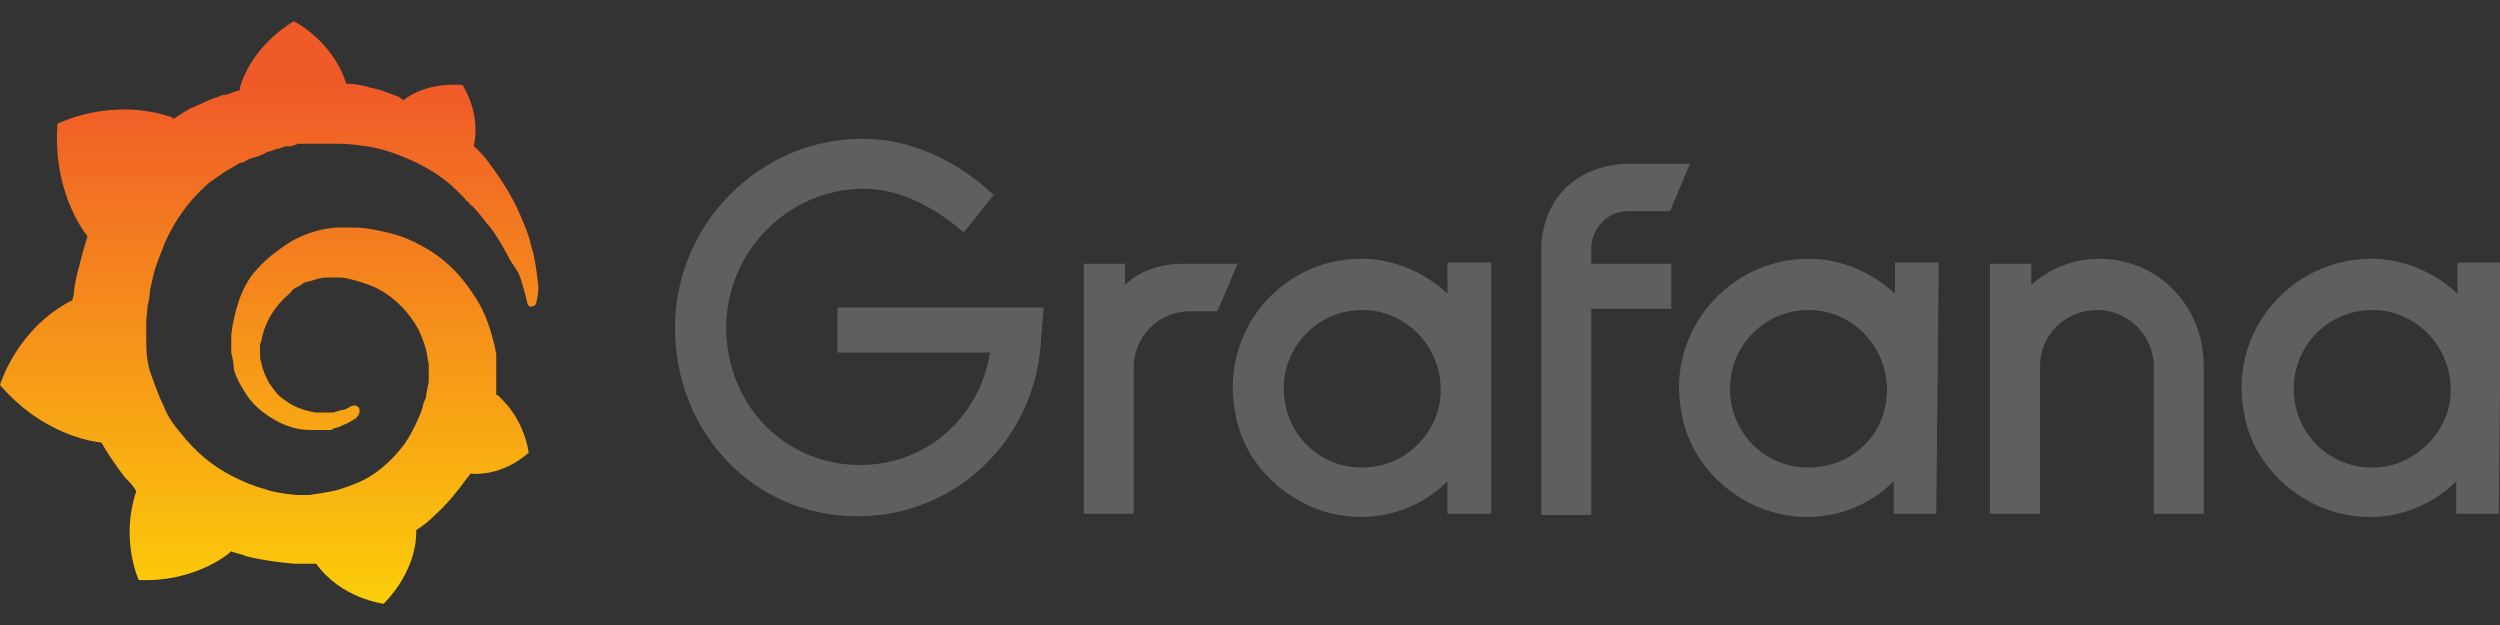
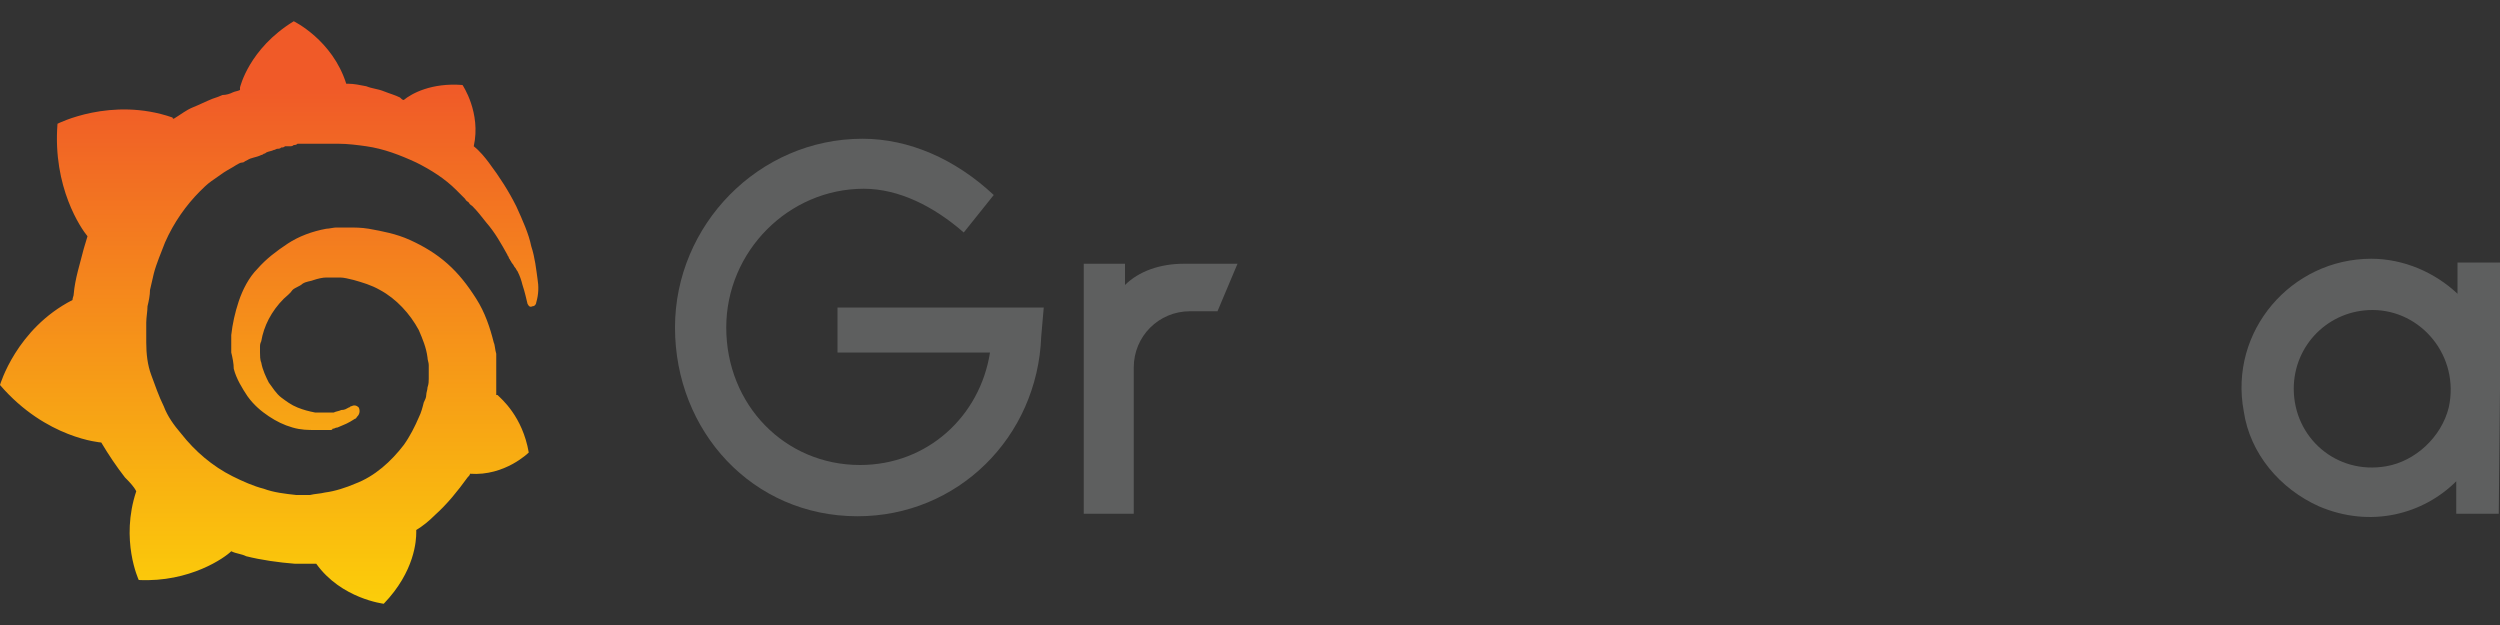
<svg xmlns="http://www.w3.org/2000/svg" version="1.1" id="Ebene_1" x="0px" y="0px" width="200px" height="50px" viewBox="0 0 200 50" style="enable-background:new 0 0 200 50;" xml:space="preserve">
  <rect x="0" y="0" width="200" height="50" fill="#333333" stroke="none" />
  <style type="text/css">
	.st0{fill:url(#SVGID_1_);}
	.st1{fill:#5E5F5F;}
</style>
  <linearGradient id="SVGID_1_" gradientUnits="userSpaceOnUse" x1="21.545" y1="-9.879" x2="21.545" y2="44.008" gradientTransform="matrix(1 0 0 -1 0 51)">
    <stop offset="0" style="stop-color:#FFF100" />
    <stop offset="1" style="stop-color:#F05A28" />
  </linearGradient>
  <path class="st0" d="M43,22.3c-0.1-0.7-0.2-1.7-0.5-2.6c-0.2-1-0.7-2.1-1.2-3.2c-0.6-1.2-1.3-2.3-2.2-3.5c-0.3-0.4-0.7-0.9-1.2-1.3  C38.5,9,37,6.8,37,6.8c-2.5-0.2-4.1,0.7-4.7,1.2c-0.1,0-0.2-0.1-0.3-0.2c-0.4-0.2-0.8-0.3-1.3-0.5c-0.5-0.2-0.9-0.2-1.4-0.4  c-0.5-0.1-1-0.2-1.4-0.2c-0.1,0-0.2,0-0.2,0c-1.1-3.5-4.2-5-4.2-5C19.9,3.9,19.2,7,19.2,7s0,0.1,0,0.2c-0.2,0.1-0.4,0.1-0.6,0.2  c-0.2,0.1-0.5,0.2-0.8,0.2c-0.2,0.1-0.5,0.2-0.8,0.3c-0.5,0.2-1.1,0.5-1.6,0.7c-0.5,0.2-1,0.6-1.5,0.9c-0.1,0-0.1-0.1-0.1-0.1  C8.9,7.7,4.6,9.9,4.6,9.9c-0.4,5.1,1.9,8.4,2.4,9c-0.1,0.3-0.2,0.7-0.3,1c-0.3,1.2-0.7,2.4-0.8,3.6c0,0.2-0.1,0.3-0.1,0.5  C1.3,26.3,0,30.8,0,30.8c3.7,4.3,8.1,4.6,8.1,4.6c0.6,1,1.2,1.9,1.9,2.8c0.3,0.3,0.7,0.7,0.9,1.1c-1.3,3.9,0.2,7.1,0.2,7.1  c4.1,0.2,6.9-1.8,7.4-2.3c0.4,0.2,0.8,0.2,1.2,0.4c1.2,0.3,2.6,0.5,3.9,0.6c0.3,0,0.7,0,1,0h0.2h0.1h0.2h0.2c2,2.8,5.4,3.2,5.4,3.2  c2.5-2.6,2.6-5.1,2.6-5.7c0-0.1,0-0.1,0-0.1v-0.1c0.5-0.3,1-0.7,1.5-1.2c1-0.9,1.8-1.9,2.6-3c0.1-0.1,0.2-0.2,0.2-0.3  c2.8,0.2,4.7-1.7,4.7-1.7c-0.5-2.9-2.2-4.3-2.5-4.6c0,0,0,0-0.1,0c0-0.2,0-0.3,0-0.5c0-0.3,0-0.7,0-0.9v-0.4v-0.1v-0.1  c0-0.1,0-0.1,0-0.1v-0.2v-0.2c0-0.1,0-0.2,0-0.2c0-0.1,0-0.2,0-0.2v-0.2v-0.2c-0.1-0.3-0.1-0.7-0.2-0.9c-0.3-1.2-0.7-2.4-1.4-3.5  c-0.7-1.1-1.4-2-2.3-2.8c-0.9-0.8-1.9-1.4-3-1.9c-1.1-0.5-2.2-0.7-3.3-0.9c-0.6-0.1-1.1-0.1-1.7-0.1h-0.2h-0.1h-0.1h-0.1h-0.2  c-0.1,0-0.2,0-0.2,0c-0.2,0-0.6,0.1-0.8,0.1c-1.1,0.2-2.2,0.6-3.1,1.2c-0.9,0.6-1.7,1.2-2.4,2c-0.7,0.7-1.2,1.7-1.5,2.6  c-0.3,0.9-0.5,1.8-0.6,2.7c0,0.2,0,0.4,0,0.7c0,0.1,0,0.1,0,0.2v0.2c0,0.1,0,0.2,0,0.3c0.1,0.4,0.2,0.9,0.2,1.3  c0.2,0.8,0.7,1.6,1.1,2.2c0.5,0.7,1.1,1.2,1.7,1.6c0.6,0.4,1.2,0.7,1.9,0.9c0.7,0.2,1.2,0.2,1.9,0.2c0.1,0,0.2,0,0.2,0h0.1h0.1  c0.1,0,0.2,0,0.2,0s0,0,0.1,0h0.1h0.1c0.1,0,0.2,0,0.2,0c0.1,0,0.2,0,0.2-0.1c0.2,0,0.2-0.1,0.4-0.1c0.2-0.1,0.5-0.2,0.7-0.3  c0.2-0.1,0.4-0.2,0.7-0.4c0.1,0,0.1-0.1,0.2-0.2c0.2-0.2,0.2-0.5,0.1-0.7c-0.2-0.2-0.4-0.2-0.6-0.1c-0.1,0-0.1,0.1-0.2,0.1  c-0.2,0.1-0.3,0.2-0.6,0.2c-0.2,0.1-0.4,0.1-0.6,0.2c-0.1,0-0.2,0-0.3,0c-0.1,0-0.1,0-0.2,0c-0.1,0-0.1,0-0.2,0c-0.1,0-0.1,0-0.2,0  c-0.1,0-0.2,0-0.2,0h-0.1h-0.1c-0.1,0-0.1,0-0.2,0c-0.5-0.1-0.9-0.2-1.4-0.4c-0.5-0.2-0.9-0.5-1.3-0.8c-0.4-0.3-0.7-0.8-1-1.2  c-0.2-0.4-0.5-1-0.6-1.6c-0.1-0.2-0.1-0.6-0.1-0.8c0-0.1,0-0.2,0-0.2v-0.1v-0.1c0-0.2,0-0.3,0.1-0.5c0.2-1.2,0.8-2.4,1.8-3.4  c0.2-0.2,0.5-0.4,0.7-0.7c0.2-0.2,0.6-0.3,0.8-0.5c0.3-0.2,0.7-0.2,0.9-0.3c0.3-0.1,0.7-0.2,1-0.2c0.2,0,0.3,0,0.5,0  c0.1,0,0.1,0,0.1,0h0.2h0.1h0.2c0.3,0,0.7,0.1,1.1,0.2c0.7,0.2,1.4,0.4,2.1,0.8c1.3,0.7,2.4,1.9,3.1,3.2c0.3,0.7,0.6,1.4,0.7,2.2  c0,0.2,0.1,0.4,0.1,0.6v0.2v0.2c0,0.1,0,0.1,0,0.2c0,0.1,0,0.1,0,0.2v0.2V30c0,0.1,0,0.2,0,0.3c0,0.2,0,0.4-0.1,0.7  c0,0.2-0.1,0.4-0.1,0.6s-0.1,0.4-0.2,0.6c-0.1,0.4-0.2,0.8-0.4,1.2c-0.3,0.7-0.7,1.5-1.2,2.2c-1,1.3-2.3,2.5-3.9,3.1  c-0.7,0.3-1.6,0.6-2.4,0.7c-0.4,0.1-0.8,0.1-1.2,0.2H25h-0.1h-0.2h-0.2h-0.1c0.1,0,0,0,0,0c-0.2,0-0.4,0-0.7,0  c-0.9-0.1-1.8-0.2-2.6-0.5c-0.8-0.2-1.7-0.6-2.5-1c-1.6-0.8-3-2-4.1-3.4c-0.6-0.7-1.1-1.4-1.4-2.2c-0.4-0.8-0.7-1.7-1-2.5  s-0.4-1.7-0.4-2.6v-0.2v-0.1V27v-0.5v-0.1v-0.2v-0.1c0-0.1,0-0.2,0-0.3c0-0.4,0.1-0.9,0.1-1.3c0.1-0.4,0.2-0.9,0.2-1.3  c0.1-0.4,0.2-0.9,0.3-1.3c0.2-0.8,0.6-1.7,0.9-2.5c0.7-1.6,1.7-3,2.8-4.1c0.2-0.2,0.6-0.6,0.9-0.8c0.3-0.2,0.7-0.5,1-0.7  c0.3-0.2,0.7-0.4,1-0.6c0.2-0.1,0.3-0.2,0.5-0.2c0.1,0,0.2-0.1,0.2-0.1s0.2-0.1,0.2-0.1c0.3-0.2,0.7-0.2,1.1-0.4  c0.1,0,0.2-0.1,0.2-0.1c0.1,0,0.2-0.1,0.2-0.1c0.2-0.1,0.4-0.1,0.6-0.2c0.1,0,0.2-0.1,0.3-0.1c0.1,0,0.2,0,0.3-0.1  c0.1,0,0.2,0,0.3-0.1h0.2h0.2c0.1,0,0.2,0,0.3-0.1c0.1,0,0.2,0,0.3-0.1c0.1,0,0.2,0,0.3,0c0.1,0,0.2,0,0.2,0h0.2H25h0.1  c0.1,0,0.2,0,0.3,0h0.2c0,0,0.1,0,0,0h0.1c0.1,0,0.2,0,0.2,0c0.4,0,0.7,0,1.2,0c0.7,0,1.5,0.1,2.2,0.2c1.4,0.2,2.7,0.7,4,1.3  c1.2,0.6,2.3,1.3,3.2,2.2c0.1,0.1,0.1,0.1,0.2,0.2c0.1,0.1,0.1,0.1,0.2,0.2c0.1,0.1,0.2,0.2,0.3,0.3c0.1,0.2,0.2,0.2,0.3,0.3  c0.1,0.2,0.2,0.2,0.3,0.3c0.4,0.4,0.7,0.8,1.1,1.3c0.7,0.8,1.2,1.7,1.7,2.6c0,0.1,0.1,0.1,0.1,0.2c0,0.1,0.1,0.1,0.1,0.2  c0.1,0.1,0.1,0.2,0.2,0.3c0.1,0.1,0.1,0.2,0.2,0.3c0.1,0.1,0.1,0.2,0.2,0.3c0.2,0.4,0.3,0.7,0.4,1.1c0.2,0.6,0.3,1.1,0.4,1.5  c0.1,0.2,0.2,0.3,0.4,0.2c0.2,0,0.3-0.2,0.3-0.3C43.1,23.5,43.1,22.9,43,22.3z" />
  <path class="st1" d="M83.3,26.9C83,35,76.6,41.3,68.6,41.3c-8.4,0-14.6-6.8-14.6-15.1C54,18,60.7,11.1,69,11.1  c3.7,0,7.4,1.6,10.5,4.5l-2.4,3c-2.4-2.1-5.2-3.5-8-3.5c-6,0-11,5-11,11.1c0,6.2,4.7,11,10.7,11c5.4,0,9.6-3.9,10.4-9H67v-3.6h16.5  L83.3,26.9z" />
  <path class="st1" d="M97.4,24.9h-2.2c-2.5,0-4.5,2-4.5,4.5v11.7h-4v-20H90v1.7c1.1-1.1,2.8-1.7,4.7-1.7h4.3L97.4,24.9z" />
-   <path class="st1" d="M119.2,41.1h-3.4v-2.6c-2.6,2.6-6.8,3.8-11,2c-3.1-1.4-5.5-4.2-6-7.6c-1.2-6.4,3.7-12.2,10.1-12.2  c2.6,0,5.1,1.1,6.9,2.8V21h3.5V41.1z M115.1,32.6c0.9-4.1-2.2-7.8-6.1-7.8c-3.5,0-6.3,2.8-6.3,6.3c0,3.9,3.4,6.9,7.4,6.2  C112.5,36.9,114.5,35,115.1,32.6z" />
-   <path class="st1" d="M127.3,19.9v1.2h6.4v3.6h-6.4v16.5h-4V20.1c0-4.4,3.1-7,7.1-7h4.8l-1.6,3.8h-3.2  C128.7,16.8,127.3,18.2,127.3,19.9z" />
-   <path class="st1" d="M154.9,41.1h-3.4v-2.6c-2.6,2.6-6.8,3.8-11,2c-3.1-1.4-5.5-4.2-6-7.6c-1.2-6.4,3.8-12.2,10.2-12.2  c2.6,0,5.1,1.1,6.9,2.8V21h3.5L154.9,41.1z M150.8,32.6c0.9-4.1-2.2-7.8-6.1-7.8c-3.5,0-6.3,2.8-6.3,6.3c0,3.9,3.4,6.9,7.4,6.2  C148.3,36.9,150.3,35,150.8,32.6z" />
-   <path class="st1" d="M176.3,29.3v11.8h-4V29.3c0-2.5-2.1-4.5-4.5-4.5c-2.6,0-4.6,2-4.6,4.5v11.8h-4v-20h3.3v1.7  c1.4-1.3,3.4-2.1,5.4-2.1C172.7,20.7,176.3,24.5,176.3,29.3z" />
  <path class="st1" d="M199.9,41.1h-3.4v-2.6c-2.6,2.6-6.8,3.8-11,2c-3.1-1.4-5.5-4.2-6-7.6c-1.2-6.4,3.8-12.2,10.2-12.2  c2.6,0,5.1,1.1,6.9,2.8V21h3.5L199.9,41.1z M195.9,32.6c0.9-4.1-2.2-7.8-6.1-7.8c-3.5,0-6.3,2.8-6.3,6.3c0,3.9,3.4,6.9,7.4,6.2  C193.2,36.9,195.3,35,195.9,32.6z" />
</svg>